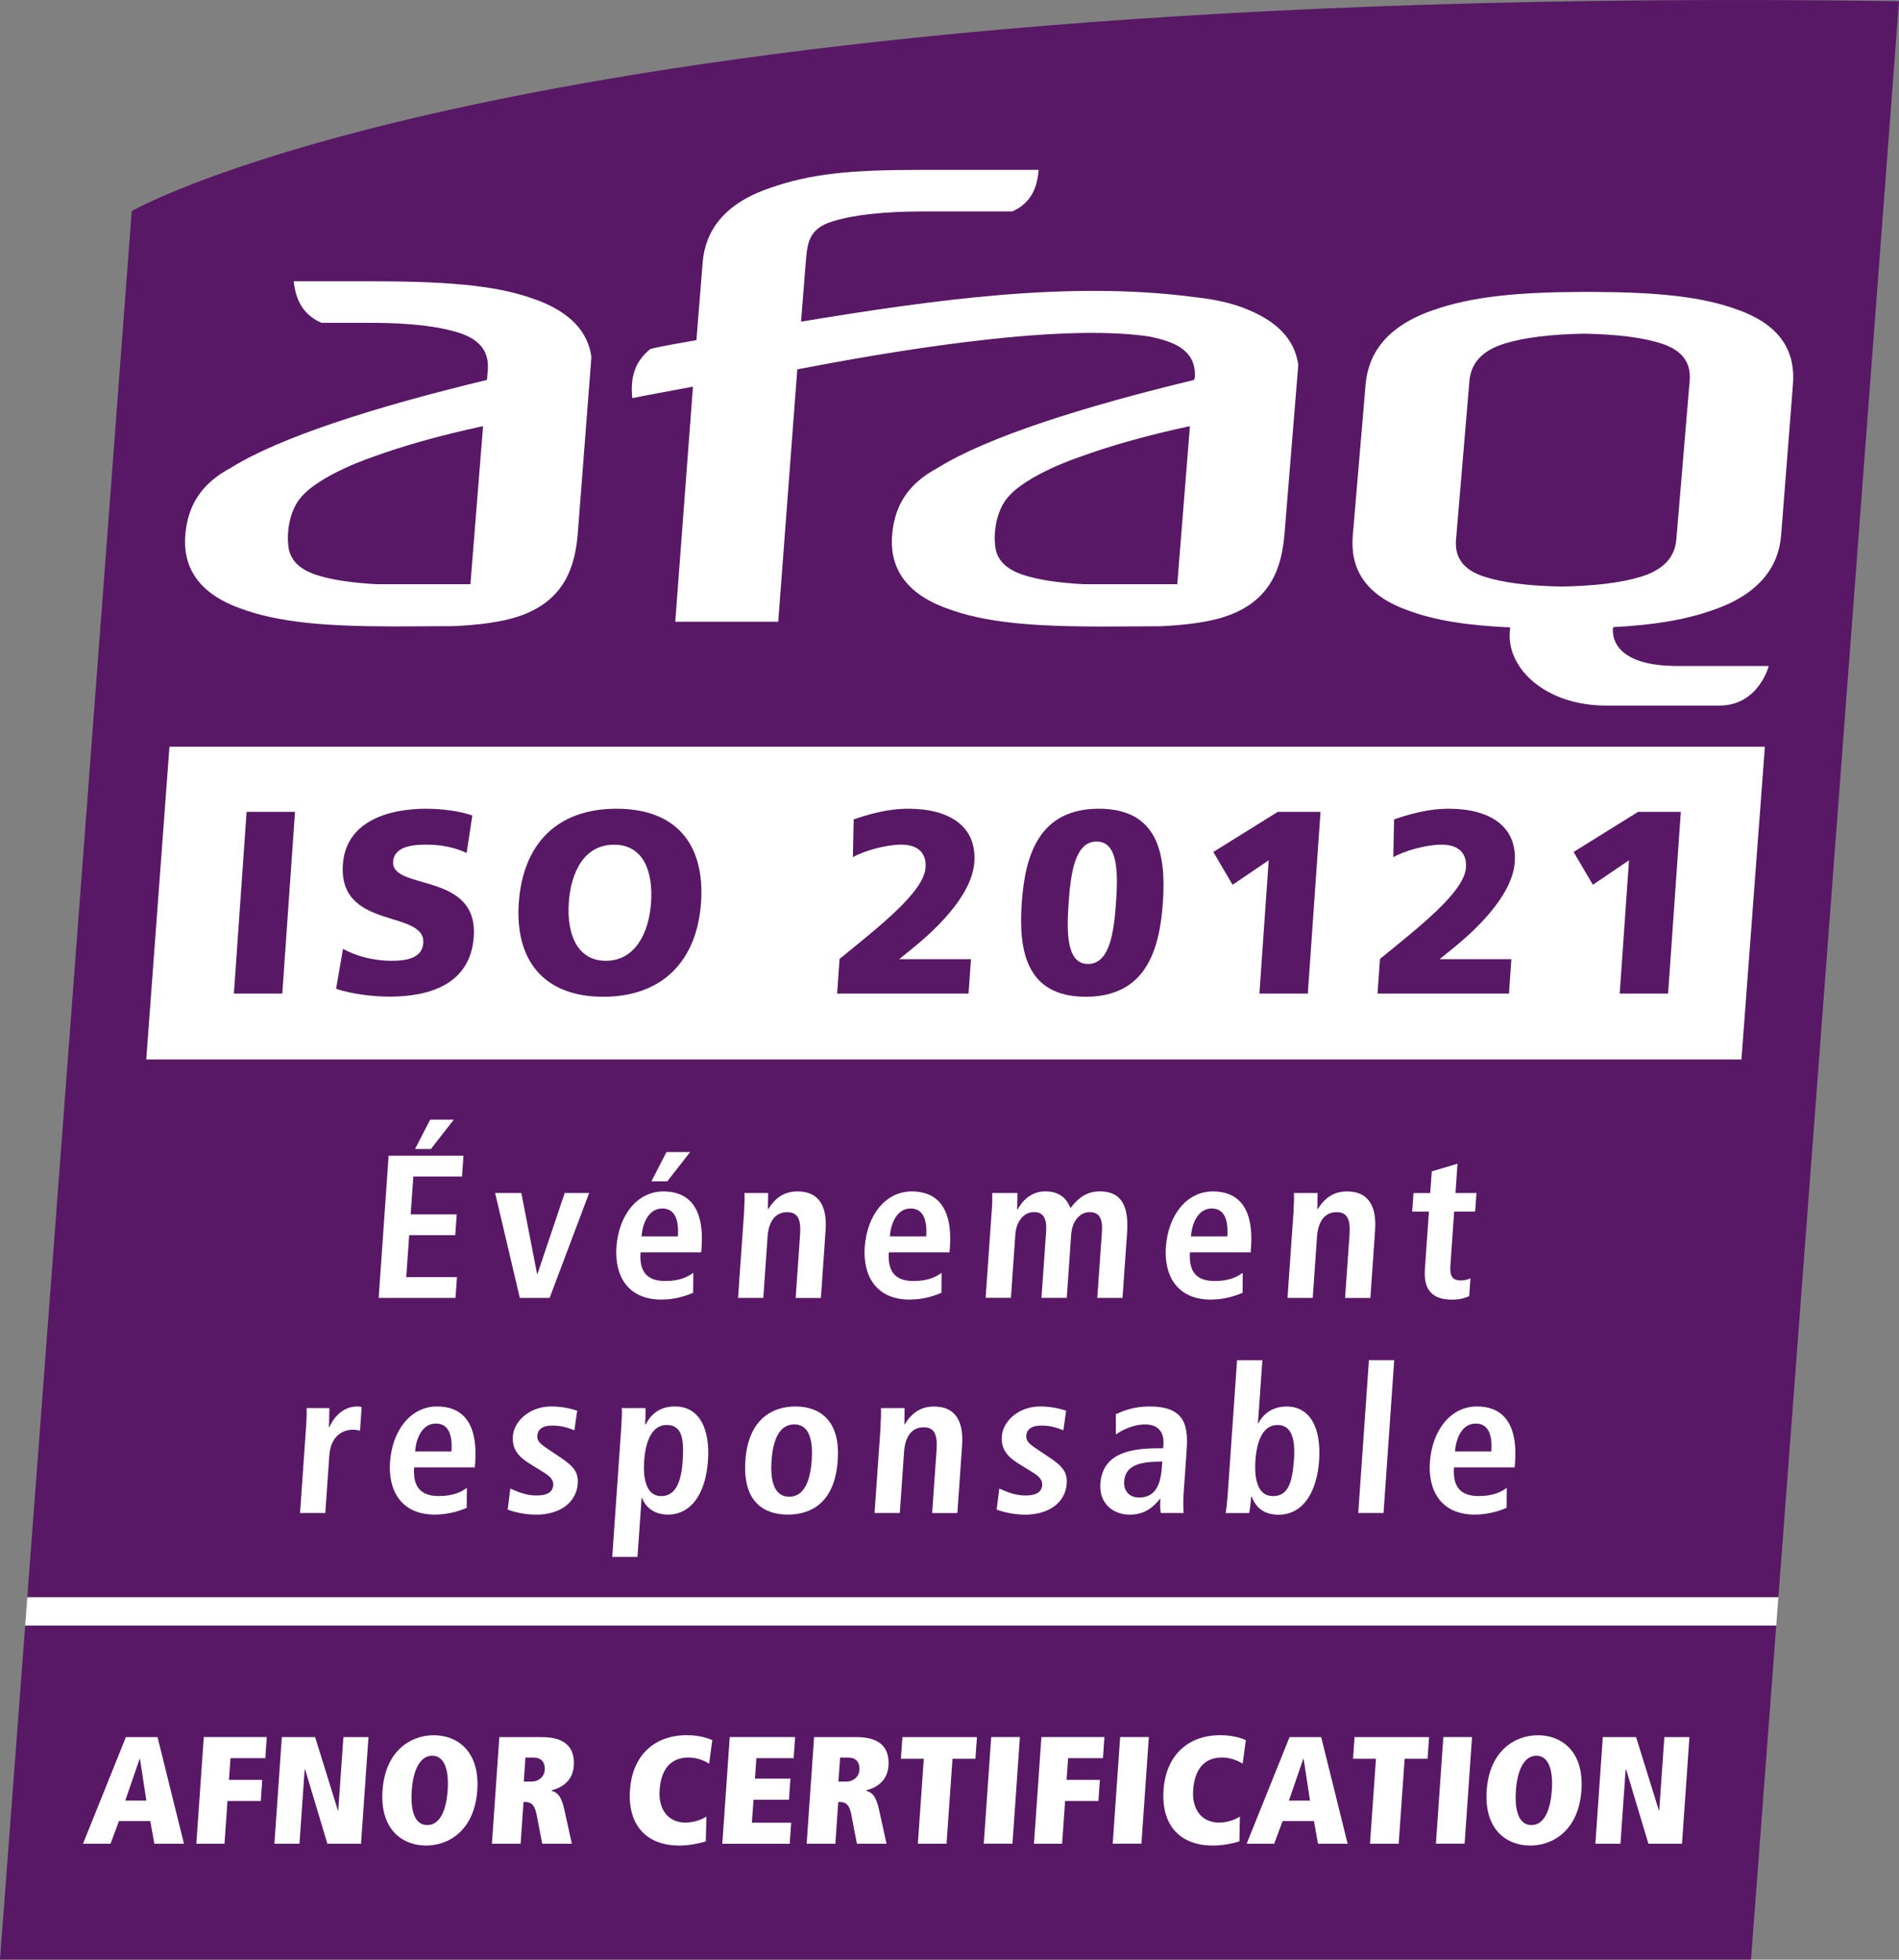
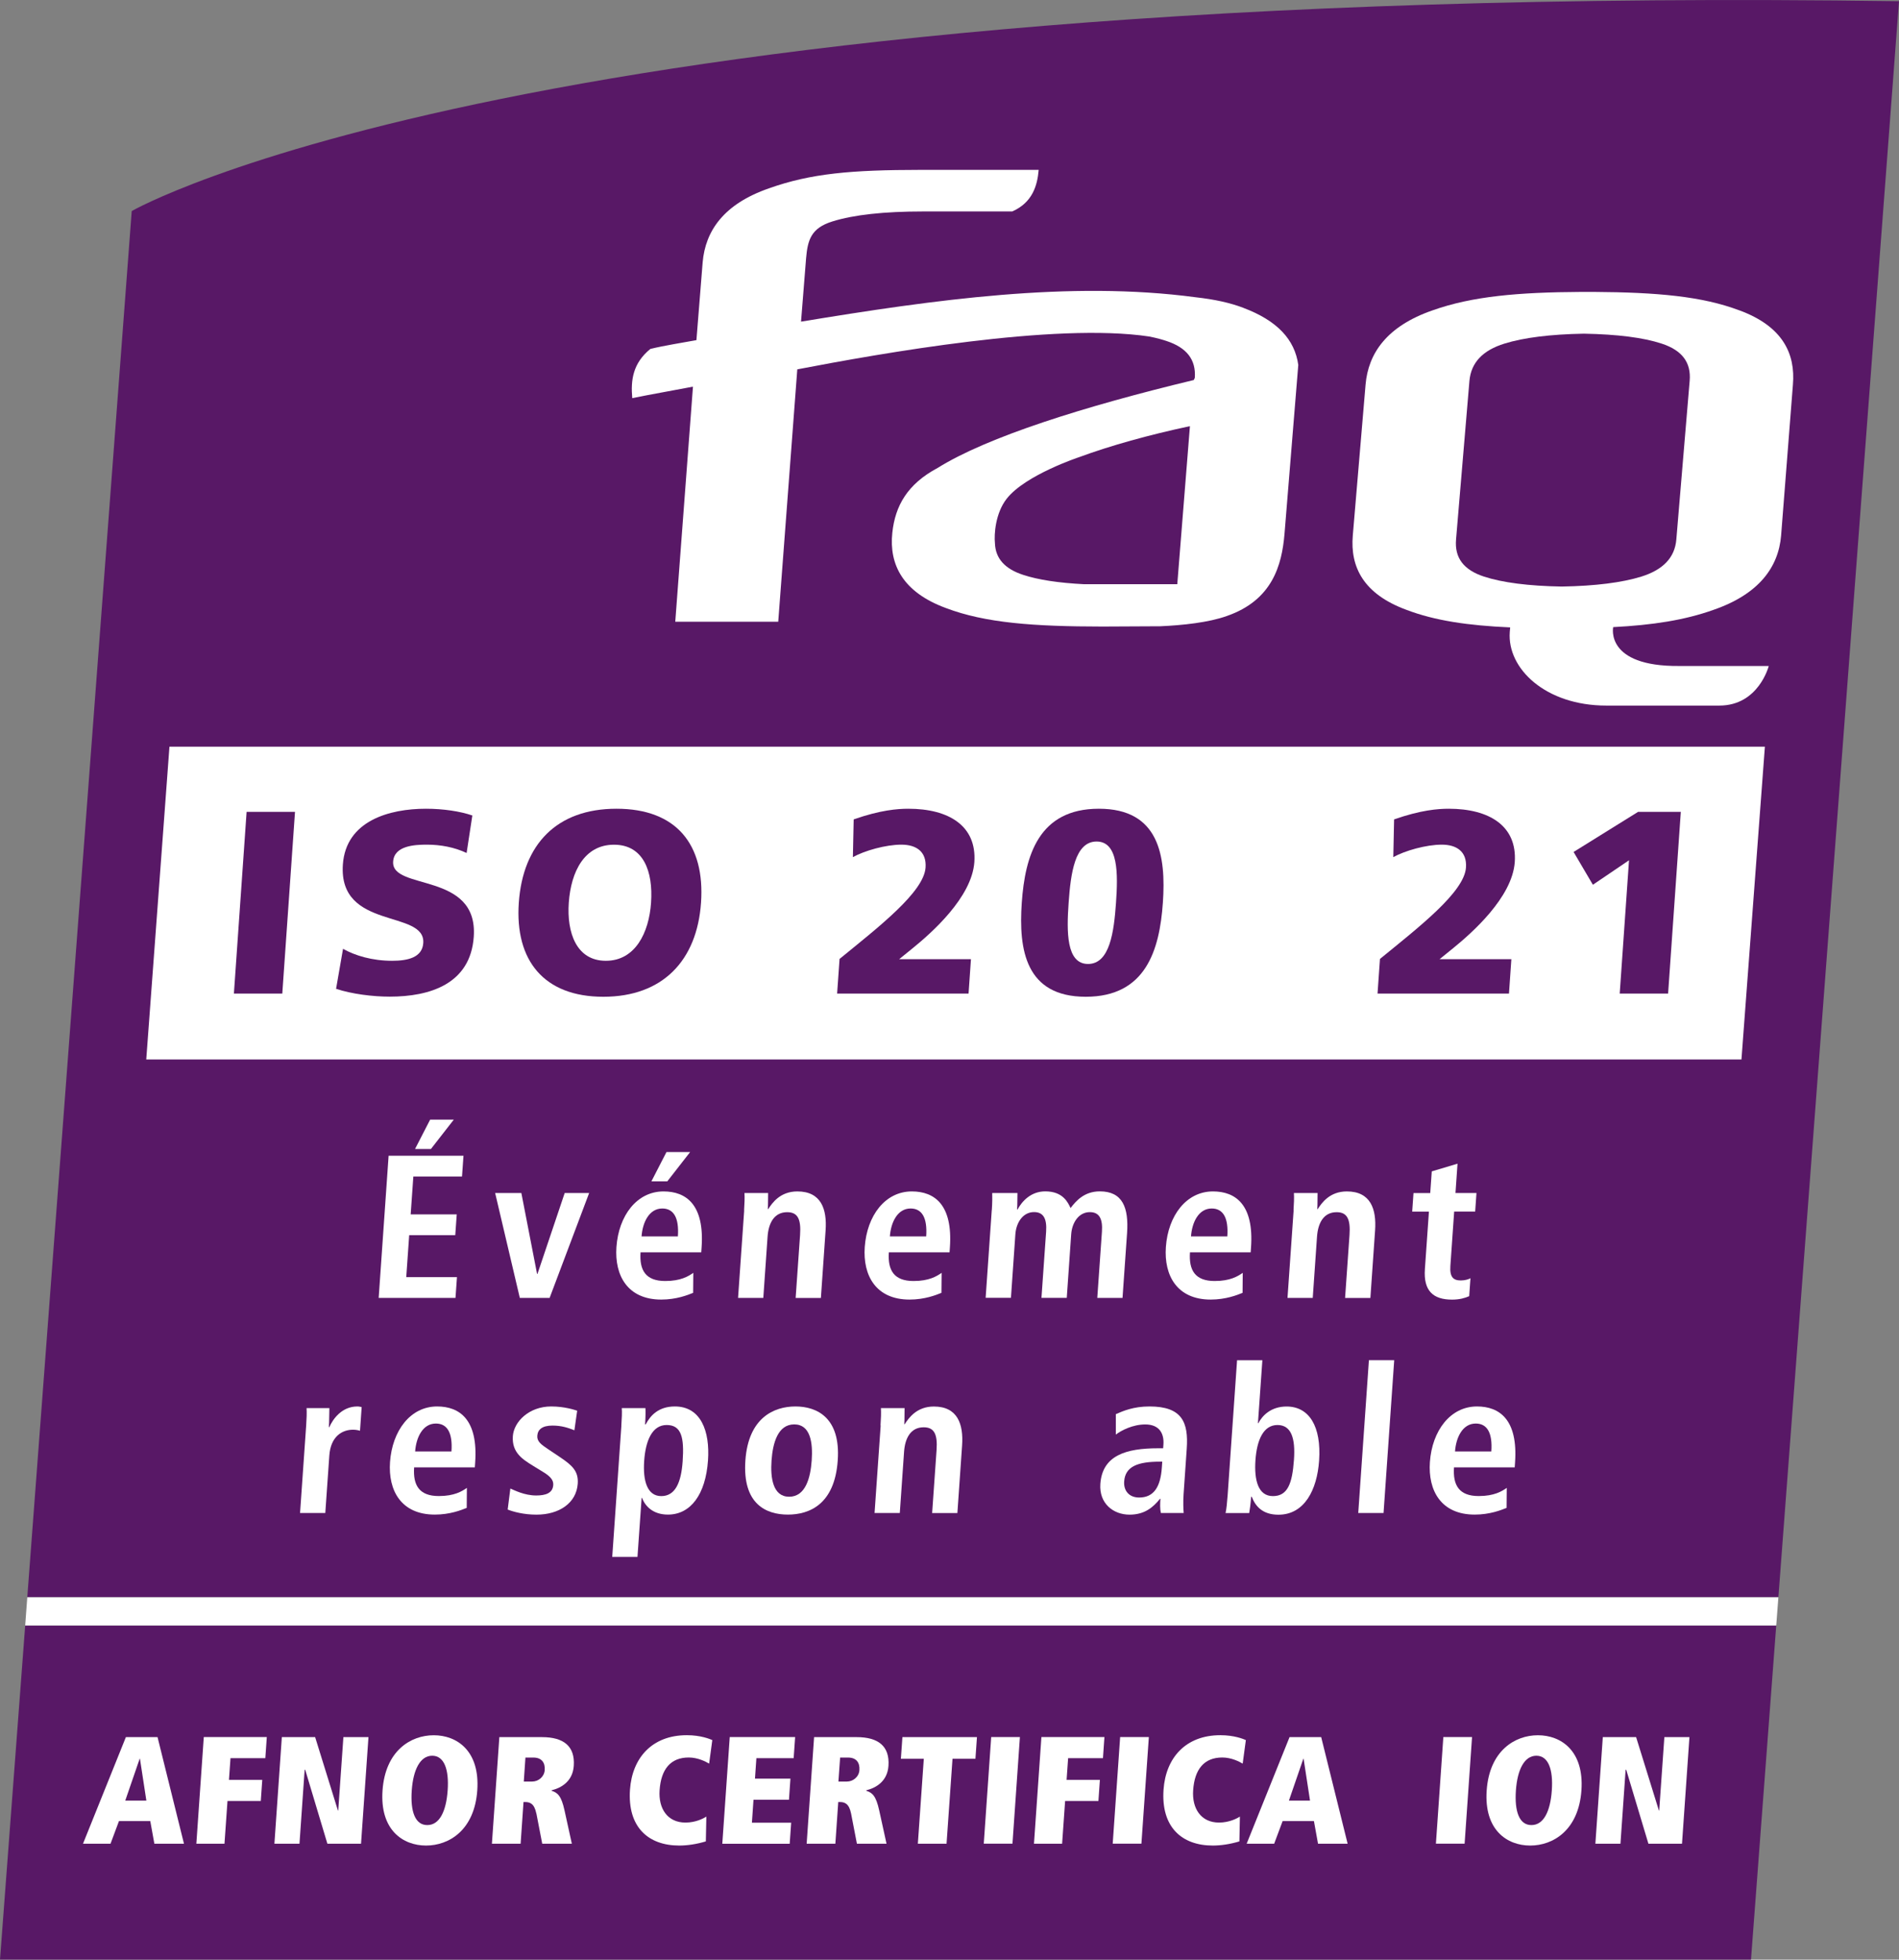
<svg xmlns="http://www.w3.org/2000/svg" id="Bloc_logo_typo_vectorisée" data-name="Bloc logo + typo vectorisée" viewBox="0 0 334.74 345.39">
  <rect x="0" y="0" width="334.74" height="345.39" fill="#808080" stroke="none" />
  <defs>
    <style>
      .cls-1 {
        fill: #581866;
      }

      .cls-1, .cls-2 {
        stroke-width: 0px;
      }

      .cls-2 {
        fill: #fff;
      }
    </style>
  </defs>
  <g>
    <g>
      <polygon class="cls-1" points="0 345.39 308.65 345.39 313.1 286.49 4.44 286.49 0 345.39" />
      <path class="cls-1" d="m334.74.21C93.13-3.22,23.22,37.2,23.22,37.2L4.81,281.52h308.67L334.74.21Z" />
    </g>
    <g>
      <g>
-         <path class="cls-2" d="m94.56,52.86c-5.85-2.2-13.47-3.31-29.21-3.28h-13.58c.32,2.72,1.25,5.74,4.89,7.32h8.45c9.82-.03,14.31,1.27,15.87,1.78,3.58,1.17,5.25,3.28,5.01,6.49l-.15,1.79c-19.29,4.64-36.39,10.02-45.16,15.5-5.31,2.83-7.47,6.67-7.98,11.42-.6,5.66,1.9,10.5,9.44,13.27,6.94,2.63,15.46,3.25,27.59,3.26l10.18-.05c3.94-.17,8.56-.66,11.76-1.81,8.01-2.78,9.7-8.93,10.17-14.44l2.41-31.2c-.62-4.49-3.72-7.82-9.68-10.07Zm-11.64,50.11h-16.41c-4.51-.23-8.09-.77-10.76-1.65-3.22-1.05-4.86-2.88-4.96-5.56-.18-1.62.08-5.34,2.07-7.87,3.28-4.18,12.76-7.32,12.76-7.32,5.48-2.02,12.24-3.91,19.53-5.46l-2.23,27.87Z" />
        <path class="cls-2" d="m219.18,54.26c-2.37-.9-5.05-1.49-8.45-1.87-22.15-2.96-46.14.45-69.53,4.3l.89-11.16c.28-3.22.86-5.33,4.64-6.5,3.78-1.18,9.12-1.76,16-1.76h15.7c3.59-1.58,4.43-4.6,4.66-7.33h-20.84c-12.14.01-19.3.62-26.69,3.25-8.03,2.78-11.22,7.54-11.7,13.03l-1.1,13.73c-2.52.47-5.58.93-8.12,1.55-3.08,2.51-3.48,5.49-3.19,8.68l.05-.02c3.46-.7,7.33-1.37,10.65-2.01l-3.12,41.43h18.15l3.36-44.48c14.65-2.81,45.4-8.29,62.03-5.79,1.47.29,2.45.59,3.02.78,3.58,1.17,5.25,3.28,5.02,6.5l-.18.39c-19.29,4.64-36.39,10.02-45.16,15.5-5.31,2.83-7.48,6.67-7.98,11.42-.6,5.66,1.91,10.5,9.45,13.27,6.93,2.63,15.45,3.25,27.59,3.26l10.17-.05c3.94-.17,8.56-.66,11.76-1.81,8.01-2.78,9.69-8.93,10.16-14.44l2.43-29.81c-.62-4.49-3.73-7.82-9.69-10.06Zm-11.66,48.71h-16.41c-4.51-.23-8.09-.77-10.76-1.65-3.22-1.05-4.87-2.88-4.97-5.56-.17-1.62.09-5.34,2.08-7.87,3.27-4.18,12.77-7.32,12.77-7.32,5.48-2.02,12.24-3.91,19.52-5.46l-2.23,27.87Z" />
      </g>
      <path class="cls-2" d="m297.84,67.12l-2.35,27.96c-.27,3.23-2.37,5.36-6.18,6.55-3.41,1.05-8.08,1.65-14.02,1.75-5.89-.1-10.46-.7-13.69-1.75-3.61-1.18-5.22-3.32-4.94-6.55l2.36-27.96c.29-3.23,2.37-5.38,6.17-6.56,3.42-1.06,8.08-1.64,14-1.75,5.92.11,10.49.69,13.71,1.75,3.61,1.18,5.22,3.33,4.94,6.56Zm8.75-12.42c-6.58-2.49-14.58-3.18-25.65-3.25h-2.16c-11.12.06-19.26.76-26.26,3.25-8.08,2.8-11.34,7.59-11.81,13.1l-2.25,26.58c-.48,5.54,1.88,10.33,9.47,13.11,5.02,1.91,10.87,2.76,18.27,3.09-.06.75,0,.07-.07.82-.48,6.44,6.31,12.96,17.02,12.96h19.92c6.94,0,8.71-6.98,8.71-6.98h-15.79c-13.14.11-11.63-6.85-11.63-6.85,6.95-.36,12.61-1.23,17.67-3.04,8.06-2.78,11.47-7.56,11.93-13.11l2.08-26.58c.47-5.51-1.84-10.3-9.43-13.1Z" />
    </g>
    <polygon class="cls-2" points="25.78 186.73 306.97 186.73 311.1 131.6 29.87 131.6 25.78 186.73" />
    <g>
      <path class="cls-1" d="m43.47,143.09h8.53l-2.24,32.03h-8.53l2.24-32.03Z" />
      <path class="cls-1" d="m60.46,167.23c2.12,1.19,5.13,2.11,8.66,2.11,2.71,0,5.31-.55,5.49-3.12.42-5.97-14.99-2.2-14.17-13.86.54-7.71,8.21-9.82,14.64-9.82,3.07,0,6.07.46,8.18,1.19l-1.01,6.61c-2.13-1.01-4.58-1.47-7.01-1.47-2.16,0-5.75.18-5.94,2.98-.36,5.19,15.02,1.7,14.21,13.26-.58,8.31-7.71,10.55-14.82,10.55-2.98,0-6.67-.46-9.45-1.38l1.23-7.07Z" />
      <path class="cls-1" d="m108.67,142.54c10.55,0,15.62,6.29,14.9,16.57-.71,10.19-6.76,16.57-17.22,16.57s-15.61-6.38-14.9-16.57c.72-10.28,6.66-16.57,17.22-16.57Zm-1.87,26.8c5.18,0,7.6-4.96,7.96-10.23.39-5.55-1.35-10.23-6.53-10.23s-7.58,4.68-7.97,10.23c-.37,5.28,1.35,10.23,6.53,10.23Z" />
      <path class="cls-1" d="m147.98,169.02c6.91-5.64,14.87-11.79,15.17-16.11.2-2.85-1.69-4.04-4.26-4.04-2.75,0-6.5,1.06-8.55,2.2l.14-6.65c4.7-1.65,7.75-1.88,9.63-1.88,7.16,0,12.08,3.03,11.64,9.41-.44,6.24-7.62,12.53-10.83,15.14l-2.43,1.97h12.66l-.42,6.06h-23.17l.43-6.1Z" />
      <path class="cls-1" d="m180.11,159.11c.58-8.31,2.99-16.57,13.59-16.57s11.86,8.26,11.28,16.57c-.58,8.31-2.99,16.57-13.59,16.57s-11.86-8.26-11.28-16.57Zm16.61,0c.36-5.09.43-10.79-3.42-10.79s-4.57,5.69-4.93,10.79c-.36,5.09-.43,10.79,3.42,10.79s4.57-5.69,4.93-10.79Z" />
-       <path class="cls-1" d="m223.63,151.63l-6.36,4.31-3.4-5.78,11.37-7.07h7.53l-2.24,32.03h-8.53l1.64-23.5Z" />
      <path class="cls-1" d="m243.24,169.02c6.91-5.64,14.87-11.79,15.17-16.11.2-2.85-1.69-4.04-4.26-4.04-2.75,0-6.5,1.06-8.55,2.2l.14-6.65c4.7-1.65,7.75-1.88,9.63-1.88,7.16,0,12.08,3.03,11.64,9.41-.44,6.24-7.62,12.53-10.83,15.14l-2.43,1.97h12.66l-.42,6.06h-23.17l.43-6.1Z" />
      <path class="cls-1" d="m287.14,151.63l-6.36,4.31-3.4-5.78,11.37-7.07h7.53l-2.24,32.03h-8.53l1.64-23.5Z" />
    </g>
    <g>
      <path class="cls-2" d="m26.49,320.97h-5.52l-1.49,3.99h-4.85l7.56-18.79h5.58l4.66,18.79h-5.22l-.72-3.99Zm-1.82-10.99h-.05l-2.54,7.38h3.72l-1.13-7.38Z" />
      <path class="cls-2" d="m35.93,306.16h11.1l-.26,3.72h-6.14l-.27,3.82h5.87l-.26,3.72h-5.87l-.53,7.54h-4.96l1.31-18.79Z" />
      <path class="cls-2" d="m53.81,311.93h-.11l-.91,13.03h-4.42l1.31-18.79h5.87l4.02,12.95h.05l.91-12.95h4.42l-1.31,18.79h-5.93l-3.91-13.03Z" />
      <path class="cls-2" d="m76.46,305.84c4.09,0,8.16,2.75,7.67,9.72-.49,6.97-4.94,9.72-9.03,9.72s-8.16-2.75-7.67-9.72c.49-6.97,4.94-9.72,9.03-9.72Zm-1.16,15.83h.03c2.13,0,3.32-2.4,3.58-6.11.26-3.66-.6-6.11-2.72-6.11s-3.35,2.45-3.61,6.11c-.26,3.72.6,6.11,2.72,6.11Z" />
      <path class="cls-2" d="m94.54,319.63c-.36-1.8-1.18-2.02-1.99-2.02h-.27l-.51,7.35h-5.06l1.31-18.79h7.52c3.8,0,5.84,1.59,5.6,5.06-.19,2.77-2.24,3.9-3.91,4.31v.08c1.05.35,1.71.86,2.28,3.47l1.29,5.87h-5.22l-1.03-5.33Zm-.74-5.63c1.08,0,2.13-.81,2.22-2.02.09-1.29-.52-2.21-2-2.21h-1.4l-.29,4.23h1.48Z" />
      <path class="cls-2" d="m124.41,324.55c-1.62.49-3.26.73-4.68.73-5.47,0-9.14-3.26-8.68-9.86.39-5.55,3.85-9.59,10.02-9.59,2.45,0,4.05.67,4.49.86l-.56,4.15c-.57-.35-2-1.08-3.59-1.08-3.23,0-4.89,2.1-5.14,5.76-.23,3.23,1.38,5.71,4.56,5.71,1.8,0,3.18-.73,3.68-1.05l-.09,4.36Z" />
      <path class="cls-2" d="m128.63,306.16h11.53l-.26,3.72h-6.57l-.25,3.61h6.25l-.26,3.72h-6.25l-.28,4.04h6.92l-.26,3.72h-11.88l1.31-18.79Z" />
      <path class="cls-2" d="m150.02,319.63c-.36-1.8-1.18-2.02-1.99-2.02h-.27l-.51,7.35h-5.06l1.31-18.79h7.51c3.8,0,5.84,1.59,5.6,5.06-.19,2.77-2.24,3.9-3.91,4.31v.08c1.05.35,1.71.86,2.28,3.47l1.29,5.87h-5.22l-1.03-5.33Zm-.74-5.63c1.08,0,2.13-.81,2.21-2.02.09-1.29-.52-2.21-2-2.21h-1.4l-.3,4.23h1.48Z" />
      <path class="cls-2" d="m162.84,309.99h-4.04l.27-3.82h13.14l-.27,3.82h-4.04l-1.05,14.97h-5.06l1.05-14.97Z" />
      <path class="cls-2" d="m174.72,306.16h5.06l-1.31,18.79h-5.06l1.31-18.79Z" />
      <path class="cls-2" d="m183.58,306.16h11.1l-.26,3.72h-6.14l-.27,3.82h5.87l-.26,3.72h-5.87l-.53,7.54h-4.96l1.31-18.79Z" />
      <path class="cls-2" d="m197.45,306.16h5.06l-1.31,18.79h-5.06l1.31-18.79Z" />
      <path class="cls-2" d="m218.46,324.55c-1.62.49-3.26.73-4.68.73-5.47,0-9.14-3.26-8.68-9.86.39-5.55,3.85-9.59,10.02-9.59,2.45,0,4.05.67,4.49.86l-.56,4.15c-.57-.35-2-1.08-3.59-1.08-3.23,0-4.89,2.1-5.14,5.76-.23,3.23,1.38,5.71,4.56,5.71,1.8,0,3.17-.73,3.68-1.05l-.09,4.36Z" />
      <path class="cls-2" d="m231.61,320.97h-5.52l-1.49,3.99h-4.85l7.56-18.79h5.58l4.66,18.79h-5.22l-.72-3.99Zm-1.82-10.99h-.05l-2.54,7.38h3.72l-1.13-7.38Z" />
-       <path class="cls-2" d="m242.54,309.99h-4.04l.27-3.82h13.14l-.27,3.82h-4.04l-1.05,14.97h-5.06l1.05-14.97Z" />
      <path class="cls-2" d="m254.42,306.16h5.06l-1.31,18.79h-5.06l1.31-18.79Z" />
      <path class="cls-2" d="m271.09,305.84c4.09,0,8.16,2.75,7.67,9.72-.49,6.97-4.94,9.72-9.03,9.72s-8.16-2.75-7.67-9.72c.49-6.97,4.94-9.72,9.03-9.72Zm-1.16,15.83h.03c2.13,0,3.32-2.4,3.58-6.11.26-3.66-.6-6.11-2.72-6.11s-3.35,2.45-3.61,6.11c-.26,3.72.6,6.11,2.72,6.11Z" />
      <path class="cls-2" d="m286.66,311.93h-.11l-.91,13.03h-4.42l1.31-18.79h5.87l4.02,12.95h.05l.91-12.95h4.42l-1.31,18.79h-5.92l-3.91-13.03Z" />
    </g>
    <g>
      <path class="cls-2" d="m68.52,203.7h13.18l-.26,3.66h-8.58l-.47,6.68h8.12l-.26,3.66h-8.12l-.52,7.4h8.94l-.26,3.66h-13.54l1.75-25.06Zm7.3-6.36h4.17l-4.03,5.17h-2.8l2.66-5.17Z" />
      <path class="cls-2" d="m87.3,210.27h4.6l2.77,14.26h.07l4.8-14.26h4.31l-6.97,18.49h-5.25l-4.35-18.49Z" />
      <path class="cls-2" d="m122.17,227.87c-.96.39-2.96,1.18-5.61,1.18-5.96,0-8.25-4.27-7.9-9.26.39-5.53,3.59-9.8,8.3-9.8,3.99,0,7.24,2.33,6.71,9.87l-.06.86h-10.7c-.22,3.16.9,5.06,4.35,5.06,2.73,0,4.08-.83,4.95-1.44l-.03,3.52Zm-2.68-9.95c.23-3.27-.73-4.92-2.75-4.92-2.33,0-3.48,2.48-3.65,4.92h6.39Zm-2.01-14.87h4.17l-4.03,5.17h-2.8l2.66-5.17Z" />
      <path class="cls-2" d="m131.16,213.32c.08-1.15.12-2.23.07-3.05h4.17c-.03.93.01,1.9-.06,2.84h.11-.04c.72-1.11,2.12-3.12,5.14-3.12,4.2,0,5.24,3.12,4.98,6.86l-.83,11.92h-4.45l.78-11.1c.2-2.84-.44-4.02-2.27-4.02-2.33,0-3.3,1.97-3.46,4.34l-.75,10.77h-4.45l1.08-15.44Z" />
      <path class="cls-2" d="m165.94,227.87c-.96.39-2.96,1.18-5.61,1.18-5.96,0-8.25-4.27-7.9-9.26.39-5.53,3.59-9.8,8.3-9.8,3.99,0,7.24,2.33,6.71,9.87l-.06.86h-10.7c-.22,3.16.9,5.06,4.35,5.06,2.73,0,4.08-.83,4.95-1.44l-.03,3.52Zm-2.68-9.95c.23-3.27-.73-4.92-2.75-4.92-2.33,0-3.48,2.48-3.65,4.92h6.39Z" />
      <path class="cls-2" d="m174.83,213.29c.09-1.33.09-2.33.07-3.02h4.45c-.03.97,0,1.94-.06,2.91h.07c.78-1.44,2.34-3.2,4.89-3.2,3.12,0,3.99,1.94,4.46,2.94.99-1.29,2.43-2.94,5.16-2.94,4.02,0,5.11,2.87,4.8,7.36l-.8,11.42h-4.45l.82-11.67c.16-2.3-.48-3.45-2.13-3.45-1.97,0-3.15,1.87-3.29,3.91l-.78,11.2h-4.46l.82-11.67c.16-2.3-.48-3.45-2.13-3.45-1.97,0-3.15,1.87-3.29,3.91l-.78,11.2h-4.46l1.08-15.48Z" />
      <path class="cls-2" d="m219.02,227.87c-.96.39-2.96,1.18-5.61,1.18-5.96,0-8.25-4.27-7.9-9.26.39-5.53,3.6-9.8,8.3-9.8,3.99,0,7.24,2.33,6.71,9.87l-.06.86h-10.7c-.22,3.16.9,5.06,4.35,5.06,2.73,0,4.08-.83,4.95-1.44l-.03,3.52Zm-2.68-9.95c.23-3.27-.73-4.92-2.75-4.92-2.33,0-3.48,2.48-3.65,4.92h6.39Z" />
      <path class="cls-2" d="m228.01,213.32c.08-1.15.12-2.23.07-3.05h4.17c-.03.93.01,1.9-.05,2.84h.11-.04c.72-1.11,2.12-3.12,5.14-3.12,4.2,0,5.24,3.12,4.98,6.86l-.83,11.92h-4.46l.78-11.1c.2-2.84-.44-4.02-2.27-4.02-2.33,0-3.3,1.97-3.46,4.34l-.75,10.77h-4.45l1.08-15.44Z" />
      <path class="cls-2" d="m252.37,206.46l4.55-1.36-.36,5.17h3.7l-.23,3.27h-3.7l-.67,9.59c-.14,1.97.54,2.55,1.83,2.55.79,0,1.38-.21,1.71-.39l-.22,3.16c-.71.32-1.69.61-3.02.61-3.3,0-5.07-1.51-4.79-5.39l.71-10.12h-2.95l.23-3.27h2.95l.27-3.81Z" />
      <path class="cls-2" d="m53.97,251.23c.08-1.15.12-2.23.07-3.05h4.02c-.04,1.11-.01,2.26-.09,3.37h.07c.64-1.44,2.2-3.66,4.96-3.66.29,0,.5.07.75.11l-.29,4.17c-.39-.11-.78-.18-1.25-.18-1.83,0-3.92,1.11-4.16,4.56l-.71,10.12h-4.45l1.08-15.44Z" />
      <path class="cls-2" d="m82.26,265.77c-.96.39-2.96,1.18-5.61,1.18-5.96,0-8.25-4.27-7.9-9.26.39-5.53,3.59-9.8,8.3-9.8,3.99,0,7.24,2.33,6.71,9.87l-.06.86h-10.7c-.22,3.16.9,5.06,4.35,5.06,2.73,0,4.08-.83,4.95-1.44l-.03,3.52Zm-2.68-9.95c.23-3.27-.73-4.92-2.75-4.92-2.33,0-3.48,2.48-3.65,4.92h6.39Z" />
      <path class="cls-2" d="m89.97,262.36c.7.29,2.46,1.22,4.55,1.22,1.62,0,2.9-.39,3-1.83.05-.72-.26-1.4-1.81-2.33l-1.76-1.08c-1.79-1.11-3.75-2.3-3.55-5.21.18-2.55,2.85-5.24,6.76-5.24,2.37,0,4.16.61,4.58.75l-.49,3.45c-1.08-.43-2.24-.83-3.86-.83-1.8,0-2.6.68-2.68,1.8-.07,1,.68,1.54,1.92,2.37l2.09,1.4c2.2,1.47,3.27,2.51,3.12,4.67-.24,3.41-3.26,5.46-7.28,5.46-2.3,0-4.17-.54-5.07-.9l.47-3.7Z" />
      <path class="cls-2" d="m109.52,251.34c.09-1.33.14-2.48.08-3.16h4.17c.03.54.03,1.62-.06,2.87h.11c.83-1.58,2.27-3.16,5.14-3.16,4.6,0,6.2,4.38,5.84,9.51-.42,6.03-3.08,9.55-7.06,9.55-2.66,0-4.03-1.51-4.57-2.95h-.07l-.73,10.41h-4.45l1.61-23.09Zm7.04,12.35c2.48,0,3.51-2.41,3.77-6.1.3-4.27-.23-6.43-2.82-6.43s-3.72,2.84-3.96,6.32c-.25,3.59.57,6.21,3.01,6.21Z" />
      <path class="cls-2" d="m140.22,247.89c3.77,0,7.98,1.97,7.45,9.51-.54,7.76-5.01,9.55-8.79,9.55s-8.03-1.8-7.49-9.55c.53-7.54,5.05-9.51,8.82-9.51Zm-1.11,15.91c2.87,0,3.75-3.3,3.97-6.39.22-3.09-.2-6.36-3.08-6.36s-3.78,3.27-4,6.36c-.22,3.09.24,6.39,3.11,6.39Z" />
      <path class="cls-2" d="m155.21,251.23c.08-1.15.12-2.23.07-3.05h4.17c-.03.93.01,1.9-.05,2.84h.11-.04c.72-1.11,2.12-3.12,5.14-3.12,4.2,0,5.24,3.12,4.98,6.86l-.83,11.92h-4.45l.78-11.1c.2-2.84-.44-4.02-2.27-4.02-2.33,0-3.3,1.97-3.46,4.34l-.75,10.77h-4.45l1.08-15.44Z" />
-       <path class="cls-2" d="m176.16,262.36c.7.29,2.46,1.22,4.55,1.22,1.62,0,2.9-.39,3-1.83.05-.72-.26-1.4-1.81-2.33l-1.76-1.08c-1.79-1.11-3.75-2.3-3.55-5.21.18-2.55,2.85-5.24,6.76-5.24,2.37,0,4.16.61,4.58.75l-.49,3.45c-1.08-.43-2.24-.83-3.86-.83-1.8,0-2.6.68-2.68,1.8-.07,1,.68,1.54,1.92,2.37l2.09,1.4c2.2,1.47,3.27,2.51,3.12,4.67-.24,3.41-3.26,5.46-7.28,5.46-2.3,0-4.16-.54-5.07-.9l.47-3.7Z" />
      <path class="cls-2" d="m196.68,249.25c1.3-.57,3.11-1.36,5.95-1.36,5.75,0,6.88,2.8,6.56,7.43l-.56,8.08c-.09,1.33-.04,2.55.02,3.27h-4.02c-.17-.72-.14-1.62-.08-2.51h-.07c-1.22,1.51-2.71,2.8-5.37,2.8-2.87,0-5.39-1.97-5.15-5.42.35-5.03,4.54-6.28,10.17-6.28h.9l.05-.68c.13-1.83-.65-3.52-3.2-3.52-2.23,0-4.28,1.08-5.19,1.79v-3.59Zm8.18,8.37h-.39c-3.81,0-6.13.79-6.31,3.48-.12,1.69.91,2.84,2.64,2.84,2.66,0,3.77-1.98,4-5.28l.07-1.04Z" />
      <path class="cls-2" d="m222.52,239.74l-.78,11.1h.07c.75-1.44,2.32-2.94,4.98-2.94,3.99,0,6.15,3.52,5.73,9.55-.36,5.13-2.57,9.52-7.17,9.52-2.87,0-4.09-1.58-4.7-3.16h-.11c-.09,1.26-.24,2.33-.34,2.87h-4.17c.16-.68.27-1.83.37-3.16l1.66-23.77h4.45Zm1.85,23.95c2.59,0,3.42-2.16,3.72-6.43.26-3.7-.44-6.1-2.91-6.1s-3.63,2.62-3.88,6.21c-.24,3.48.46,6.32,3.08,6.32Z" />
      <path class="cls-2" d="m241.3,239.74h4.46l-1.88,26.93h-4.46l1.88-26.93Z" />
      <path class="cls-2" d="m265.56,265.77c-.96.39-2.96,1.18-5.61,1.18-5.96,0-8.25-4.27-7.9-9.26.39-5.53,3.6-9.8,8.3-9.8,3.99,0,7.24,2.33,6.71,9.87l-.06.86h-10.7c-.22,3.16.9,5.06,4.35,5.06,2.73,0,4.08-.83,4.95-1.44l-.03,3.52Zm-2.68-9.95c.23-3.27-.73-4.92-2.75-4.92-2.33,0-3.48,2.48-3.65,4.92h6.39Z" />
    </g>
  </g>
  <polygon class="cls-2" points="4.81 281.52 4.44 286.49 313.1 286.49 313.48 281.52 4.81 281.52" />
</svg>